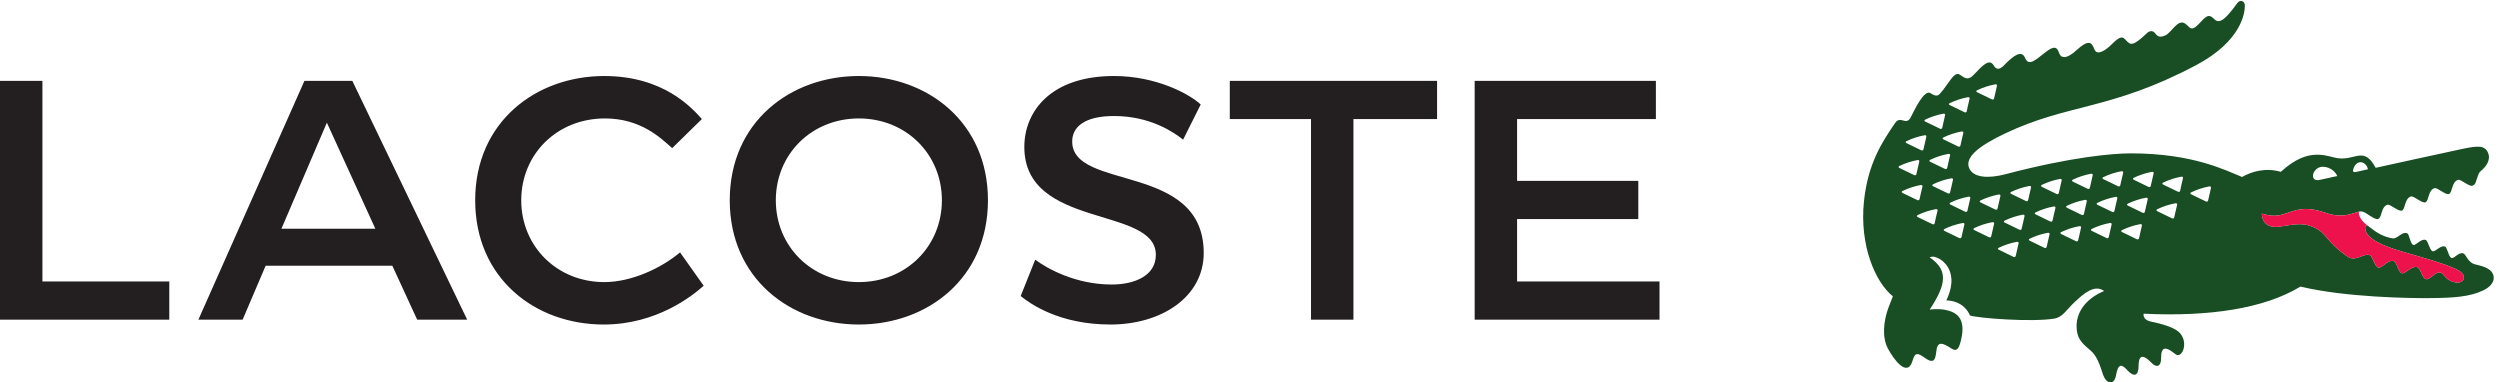
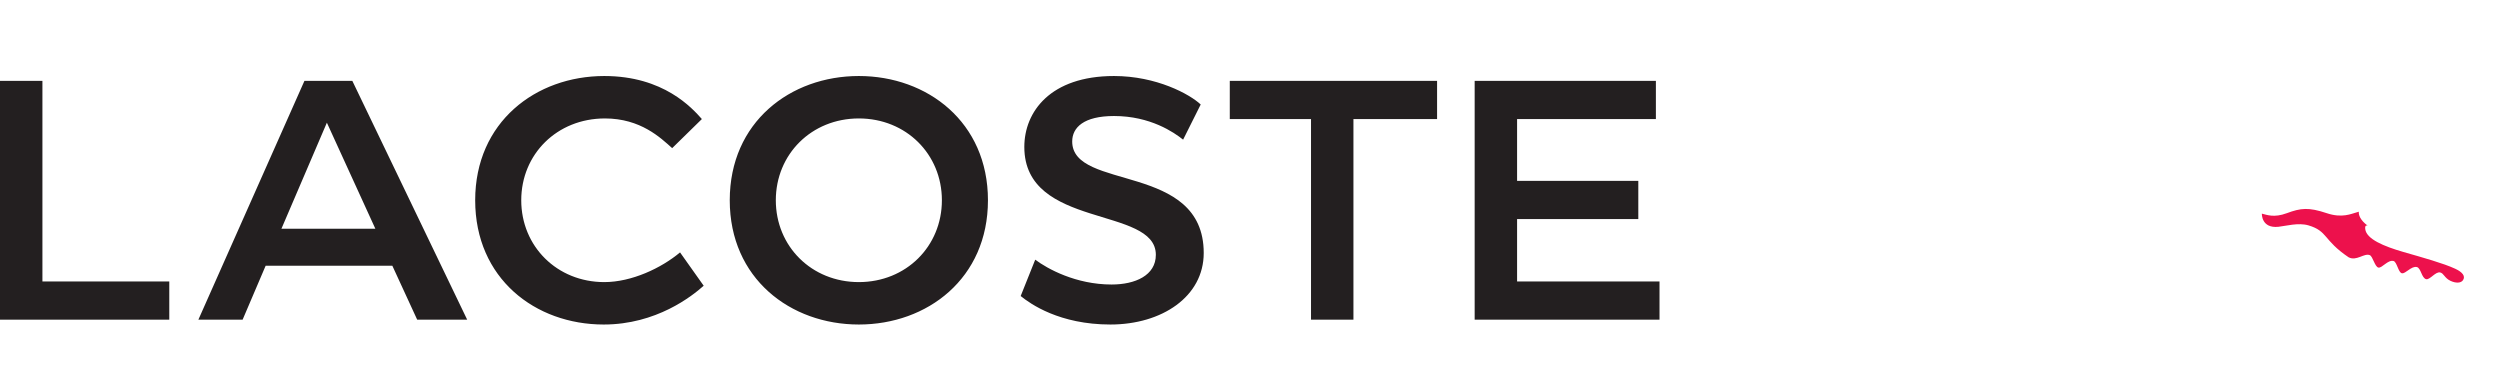
<svg xmlns="http://www.w3.org/2000/svg" viewBox="0 0 773.06 118.27">
  <g transform="matrix(.133 0 0 -.133 0 118.267)">
    <path d="m759.984 603.992 112.735-246.609h-218.426zm-661.347 97.231h-98.637v-555.215h393.594v88.769h-294.957zm2949.463-88.782v-466.433h98.64v466.433h194.47v88.782h-481.97v-88.782zm-1051.28-379.074c-109.91 0-193.05 83.149-193.05 190.254 0 107.094 83.14 190.238 193.05 190.238 109.92 0 193.07-83.144 193.07-190.238 0-107.105-83.15-190.254-193.07-190.254zm-590.45 380.492c83.15 0 129.65-45.089 156.43-69.054l69.05 67.636c-22.55 25.372-88.78 100.059-226.88 100.059-159.24 0-300.17-107.09-300.17-288.879 0-181.797 139.52-288.894 298.76-288.894 122.61 0 205.74 66.242 232.51 90.195l-54.96 77.5c-43.68-36.649-112.73-69.055-176.14-69.055-109.92 0-193.07 83.149-193.07 190.254 0 107.094 83.15 190.238 194.47 190.238zm966.71-412.89c22.56-18.332 90.2-66.242 208.58-66.242 119.76 0 217 64.816 217 166.289 0 211.379-305.78 143.742-305.78 259.289 0 32.41 26.76 59.187 97.22 59.187 84.55 0 139.5-38.047 160.64-54.961l40.89 81.739c-25.38 23.957-102.88 66.23-201.53 66.23-147.97 0-208.55-83.145-208.55-164.871 0-191.652 305.79-136.699 305.79-250.852 0-47.91-47.91-69.035-102.87-69.035-83.15 0-149.39 36.625-177.56 57.778zm1476.85 500.254h-421.35v-555.215h429.79v88.769h-331.15v145.145h281.84v88.789h-281.84v143.73h322.71zm-2879.985-555.215h116.245l-267.018 555.215h-111.336l-246.606-555.215h102.875l53.547 125.418h294.528zm1026.875-11.281c159.25 0 300.17 107.097 300.17 288.894 0 181.789-140.92 288.879-300.17 288.879-159.23 0-300.15-107.09-300.15-288.879 0-181.797 140.92-288.894 300.15-288.894z" fill="#231f20" />
-     <path d="m5140.51 452.434c-2.3-9.512-4.52-19.278-6.61-29.239-.51-2.414-2.85-3.547-5.14-2.382-10.75 5.253-22.14 10.808-34.32 16.621-2.63 1.171-2.69 3.359-.04 4.589 13.31 6.383 27.4 10.997 41.95 13.731 2.91.547 4.77-.996 4.16-3.32zm-65.07 22.675c-2.3-9.535-4.57-19.296-6.56-29.257-.56-2.403-2.83-3.536-5.12-2.403-10.84 5.293-22.22 10.899-34.35 16.621-2.63 1.25-2.69 3.379 0 4.629 13.23 6.387 27.3 11.055 41.91 13.707 2.85.571 4.79-.965 4.12-3.297zm-20.38-91.156c-.48-2.437-2.74-3.445-5.07-2.41-10.75 5.266-22.14 10.859-34.31 16.633-2.62 1.23-2.65 3.355-.04 4.597 13.26 6.438 27.38 11.075 41.93 13.782 2.9.476 4.81-1.067 4.22-3.34-2.4-9.492-4.57-19.317-6.73-29.262zm-47.87 102.309c-2.36-9.465-4.6-19.239-6.67-29.199-.51-2.461-2.74-3.575-5.1-2.461-10.74 5.347-22.14 10.886-34.27 16.64-2.68 1.231-2.74 3.36-.1 4.625 13.29 6.43 27.44 11.059 42 13.774 2.86.468 4.77-1.086 4.14-3.379zm-13.72-60.141c-2.32-9.449-4.56-19.187-6.66-29.156-.52-2.481-2.8-3.574-5.1-2.481-10.73 5.293-22.18 10.907-34.33 16.661-2.6 1.226-2.65 3.398-.05 4.656 13.28 6.355 27.37 10.976 41.99 13.703 2.88.555 4.74-1.016 4.15-3.383zm-13.56-61.465c-2.4-9.488-4.6-19.234-6.68-29.195-.51-2.465-2.79-3.535-5.12-2.465-10.73 5.266-22.12 10.91-34.3 16.66-2.59 1.235-2.66 3.403-.05 4.629 13.29 6.391 27.39 11.039 41.94 13.735 2.89.566 4.82-.997 4.21-3.364zm-50.25 93.899c-.43-2.45-2.71-3.543-5.02-2.45-10.84 5.321-22.18 10.868-34.36 16.629-2.63 1.243-2.71 3.321-.06 4.602 13.31 6.426 27.41 11.094 42.02 13.758 2.85.5 4.72-.985 4.15-3.379-2.41-9.461-4.59-19.188-6.73-29.16zm-6.89-30.457c-2.33-9.551-4.59-19.2-6.62-29.25-.63-2.371-2.82-3.504-5.16-2.371-10.74 5.261-22.2 10.847-34.32 16.582-2.61 1.257-2.63 3.379-.05 4.629 13.26 6.445 27.38 11.054 41.97 13.765 2.93.5 4.8-1.031 4.18-3.355zm-13.26-60.703c-2.35-9.532-4.55-19.2-6.62-29.219-.49-2.383-2.8-3.52-5.08-2.383-10.79 5.273-22.17 10.859-34.36 16.602-2.6 1.25-2.67 3.359-.06 4.57 13.3 6.441 27.33 11.109 41.98 13.808 2.87.489 4.74-1.054 4.14-3.378zm-55.69 82.898c-10.85 5.215-22.24 10.867-34.39 16.574-2.57 1.25-2.62 3.399-.04 4.664 13.32 6.371 27.41 11 42.03 13.703 2.82.52 4.71-1.004 4.14-3.347-2.37-9.492-4.59-19.25-6.66-29.219-.55-2.375-2.81-3.516-5.08-2.375zm-2.05-29.109c-2.36-9.446-4.59-19.18-6.64-29.239-.52-2.461-2.83-3.515-5.09-2.382-10.82 5.214-22.13 10.847-34.32 16.582-2.66 1.289-2.73 3.359-.1 4.617 13.32 6.457 27.4 11.086 42.01 13.75 2.87.468 4.74-1.082 4.14-3.328zm-13.3-61.153c-2.37-9.496-4.56-19.179-6.66-29.218-.51-2.461-2.73-3.516-5.04-2.422-10.82 5.269-22.15 10.855-34.39 16.64-2.6 1.258-2.68 3.336-.1 4.586 13.38 6.469 27.44 11.117 42.03 13.75 2.88.531 4.78-1.051 4.16-3.336zm-56.81 78.153c-10.83 5.285-22.21 10.871-34.32 16.632-2.62 1.192-2.76 3.258-.1 4.61 13.31 6.426 27.36 11.015 41.97 13.719 2.9.488 4.75-1.004 4.18-3.379-2.33-9.403-4.61-19.207-6.66-29.149-.47-2.492-2.8-3.554-5.07-2.433zm-9.52-61.602c-.48-2.41-2.73-3.523-5.06-2.41-10.76 5.312-22.22 10.898-34.3 16.656-2.57 1.203-2.7 3.305-.06 4.563 13.28 6.464 27.41 11.101 41.94 13.742 2.87.484 4.81-.977 4.21-3.352-2.37-9.48-4.62-19.265-6.73-29.199zm-13.67-61.18c-.49-2.433-2.77-3.507-5.09-2.433-10.79 5.304-22.13 10.871-34.3 16.64-2.62 1.204-2.72 3.352-.08 4.637 13.28 6.418 27.42 11.035 41.99 13.715 2.85.477 4.76-1.016 4.2-3.359-2.41-9.454-4.59-19.239-6.72-29.2zm-43.03 108.817c-.5-2.449-2.75-3.563-5.03-2.434-10.84 5.219-22.2 10.766-34.38 16.645-2.58 1.133-2.72 3.34-.06 4.566 13.3 6.418 27.38 10.957 41.99 13.75 2.91.531 4.75-1.043 4.18-3.394-2.35-9.465-4.62-19.2-6.7-29.133zm-8.41-37.528c-2.37-9.492-4.59-19.23-6.69-29.199-.54-2.383-2.83-3.547-5.13-2.383-10.72 5.235-22.15 10.879-34.28 16.602-2.61 1.211-2.65 3.34-.06 4.609 13.25 6.383 27.4 10.996 41.96 13.75 2.89.504 4.82-1.054 4.2-3.379zm-13.81-63.144c-2.34-9.473-4.53-19.192-6.64-29.141-.54-2.422-2.78-3.554-5.1-2.422-10.74 5.254-22.13 10.84-34.31 16.649-2.62 1.183-2.66 3.301-.09 4.562 13.3 6.407 27.38 11.043 42.04 13.731 2.82.554 4.76-1.028 4.1-3.379zm-54.03 78.457c-10.8 5.254-22.2 10.859-34.37 16.543-2.59 1.23-2.66 3.418-.05 4.648 13.29 6.368 27.45 11.035 41.97 13.789 2.94.465 4.78-1.015 4.21-3.379-2.42-9.511-4.59-19.238-6.7-29.199-.48-2.461-2.74-3.578-5.06-2.402zm-2.89-32.734c-2.38-9.532-4.61-19.278-6.67-29.258-.53-2.383-2.78-3.535-5.08-2.383-10.79 5.254-22.17 10.84-34.3 16.609-2.6 1.192-2.7 3.332-.1 4.66 13.29 6.356 27.39 11.012 41.94 13.719 2.94.528 4.85-1.086 4.21-3.347zm-62.05 30.097c-.53-2.492-2.79-3.527-5.09-2.492-10.79 5.371-22.17 10.891-34.35 16.652-2.64 1.231-2.65 3.34-.05 4.668 13.3 6.383 27.4 11.016 42.01 13.692 2.81.562 4.71-.981 4.16-3.282-2.4-9.55-4.59-19.296-6.68-29.238zm-13.77-61.242c-.5-2.449-2.79-3.555-5.11-2.449-10.74 5.273-22.13 10.906-34.28 16.601-2.63 1.289-2.71 3.387-.08 4.688 13.28 6.308 27.4 10.976 42.01 13.719 2.87.5 4.77-1.043 4.19-3.34-2.38-9.481-4.61-19.227-6.73-29.219zm-65.98 118.125c-2.57 1.211-2.6 3.352 0 4.563 13.28 6.464 27.39 11.113 41.96 13.789 2.82.507 4.73-1.028 4.19-3.34-2.37-9.453-4.62-19.258-6.67-29.239-.5-2.421-2.79-3.515-5.1-2.382-10.76 5.23-22.15 10.839-34.38 16.609zm3.62-85.906c-.51-2.414-2.79-3.535-5.1-2.383-10.8 5.273-22.19 10.848-34.36 16.609-2.57 1.211-2.69 3.371-.07 4.621 13.29 6.407 27.43 11.043 41.99 13.692 2.91.586 4.81-.957 4.26-3.274-2.45-9.539-4.65-19.336-6.72-29.265zm-74.6 70.191c-2.58 1.281-2.67 3.363-.05 4.66 13.27 6.418 27.4 11.067 41.99 13.797 2.87.492 4.77-1.012 4.2-3.316-2.39-9.524-4.63-19.278-6.74-29.258-.52-2.465-2.75-3.594-5.07-2.426-10.75 5.305-22.21 10.863-34.33 16.543zm-7.44 62.793c13.34 6.399 27.49 10.996 42.08 13.735 2.86.593 4.76-.997 4.14-3.313-2.38-9.52-4.6-19.246-6.68-29.18-.57-2.468-2.8-3.621-5.12-2.453-10.82 5.293-22.15 10.863-34.36 16.606-2.58 1.211-2.61 3.3-.06 4.605zm16.48 57.668c13.32 6.453 27.38 11.008 41.97 13.703 2.87.567 4.76-.988 4.22-3.261-2.41-9.551-4.61-19.297-6.7-29.219-.52-2.442-2.8-3.633-5.14-2.442-10.72 5.301-22.11 10.879-34.32 16.661-2.56 1.21-2.63 3.339-.03 4.558zm43.66 50.129c13.22 6.426 27.35 11.031 42 13.738 2.87.539 4.74-1.004 4.11-3.332-2.33-9.48-4.57-19.195-6.61-29.195-.51-2.434-2.81-3.574-5.16-2.434-10.78 5.254-22.18 10.852-34.3 16.629-2.65 1.242-2.67 3.324-.04 4.594zm57.67-83.066c-2.39-9.493-4.6-19.211-6.71-29.18-.52-2.434-2.75-3.637-5.08-2.434-10.79 5.246-22.16 10.852-34.33 16.614-2.58 1.171-2.66 3.32-.04 4.636 13.3 6.399 27.48 10.989 42.01 13.692 2.81.519 4.75-.965 4.15-3.328zm26.59 55.39c2.95.528 4.83-1 4.19-3.359-2.33-9.504-4.59-19.238-6.69-29.192-.47-2.421-2.69-3.535-5.02-2.421-10.8 5.332-22.2 10.832-34.33 16.621-2.61 1.211-2.72 3.351-.08 4.64 13.26 6.407 27.37 11.035 41.93 13.711zm-27.3 65.996c13.28 6.383 27.34 11.035 41.96 13.75 2.86.489 4.74-1.054 4.17-3.371-2.38-9.511-4.63-19.207-6.66-29.199-.49-2.48-2.75-3.547-5.08-2.41-10.83 5.254-22.17 10.859-34.33 16.601-2.64 1.211-2.73 3.379-.06 4.629zm63.61 29.903c13.32 6.414 27.38 11.015 41.99 13.769 2.88.488 4.77-1.039 4.14-3.332-2.37-9.48-4.59-19.25-6.64-29.18-.52-2.468-2.79-3.593-5.11-2.468-10.8 5.269-22.18 10.894-34.32 16.609-2.59 1.203-2.7 3.352-.06 4.602zm803.76-177.895c19.37-.015 31.31-14.879 33.47-21.598 0 0-29.13-6.437-41.81-9.101-8.29-1.762-13.72 1.777-14.54 8.277-1.04 7.231 6.72 22.563 22.88 22.422zm71.93-2.234c2.98 7.617 9.24 12.824 15.71 12.832 11.56.012 17.12-12.625 17.08-16.492l-27.94-6.235c-7.83-1.519-7.64 2.746-4.85 9.895zm313.71-235.891c-11.99 7.563-22.49 8.496-33.45 11.809-14.83 4.492-19.59 22.687-25.09 24.797-11.09 4.257-21.33-12.668-28.05-10.45-6.72 2.137-9.47 24.434-14.93 26.465-10.7 3.973-22.24-13.027-29.01-10.82-6.71 2.148-10.33 24.117-15.79 26.113-11.15 4.09-22.61-13.594-29.3-11.398-6.75 2.16-8.6 24.992-14.09 27.062-11.9 4.492-22.82-13.578-33.32-11.914-6.69 1.035-21.31 3.504-40.53 16.367-5.5 3.672-16.91 12.852-17.82 13.204-1.94.742-6.88 1.96-5.66-7.95 2.8-23.234 42.79-39.922 88.79-53.246 45.92-13.238 92.47-26.09 120.2-38.875 17.18-7.918 24.52-17.375 18.35-26.57-4.79-7.149-16.57-7.598-29.39-1.524-13.74 6.551-15.14 17.364-23.77 19.395-10.61 2.5-24.04-17.629-32.43-15.684-10.8 2.52-12 25.633-21.53 28.184-12.63 3.387-26.68-16.184-35.02-14.387-8.38 1.668-11.49 26.457-19.38 28.489-13.3 3.433-26.84-17.051-35.19-15.278-8.38 1.723-13.02 26.086-20.04 28.91-13.26 5.36-30.96-14.668-49.28-4.953-59.35 40.071-47.96 60.742-93.32 74.18-23.42 6.902-52.64-1.492-69.73-3.301-40.2-4.187-38.61 30.559-38.61 30.559 11.66-2.707 28.02-10.078 58.02 1.054 32.46 12.051 50.59 14.161 92.9 0 35.7-12.023 56.96-1.281 69.41 1.922 6.13 1.59 10.85 4.953 22.4-2.414 11.54-7.359 22.64-15.465 28.32-12.711 8.75 4.278 5.63 27.711 20.73 32.696 6.9 2.285 25.71-16.543 33.94-13.411 8.24 3.176 5.69 27.747 20.74 32.715 6.93 2.254 25.75-16.562 33.97-13.445 8.3 3.238 5.73 27.754 20.76 32.762 6.92 2.265 25.78-16.59 33.96-13.465 8.23 3.223 5.74 27.773 20.77 32.812 6.88 2.235 25.79-16.64 33.97-13.496v.02c8.23 3.262 7.08 9.472 13.68 26.172 1.3 3.281 3.71 6.531 7.06 9.297 9.18 7.539 23.09 23.632 14.91 41.718-7.45 16.328-22.79 15.797-56.49 8.867-28.35-5.863-204.41-44.55-204.41-44.55-27.47 50.82-46.06 17.265-86.85 22.187-25.81 3.106-67.56 29.434-133.61-31.543-35.5 10.125-66.87 1.141-90.25-11.972-39.62 16.152-115.2 54.91-258.8 54.91-40.62 0-137.51-8.02-291.71-48.614-39.47-10.402-75.53-8.156-84.31 15.262-9.12 24.535 22.52 50.227 82.18 78.832 147.97 70.86 246.75 54.168 445.71 159.512 106.65 56.426 113.61 122.637 113.51 138.66 0 10.977-11.16 14.66-17.6 5.664-35.88-50.078-45.1-45.926-56.27-34.754-14.93 14.91-24.95-8.789-41.01-20.742-12.18-9.062-14.62 1.856-24.49 8.203-16.84 10.887-31.03-21.281-45.47-27.734-16.75-7.52-19.8.879-25.49 6.816-4 4.199-11.26 4.082-16.47-.859-33.94-32.246-38.9-28.559-49.04-17.824-7.52 7.98-11.64 13.546-33.57-8.7-12.68-12.851-33.89-28.066-40.28-12.035-6.44 16.059-12.01 25.434-43.12-3.004-18.44-16.797-31-18.183-36.58-10.234-5.62 7.988-4.74 29.832-33.89 6.894-26.1-20.558-39.24-32.949-47.86-13.07-8.33 19.211-27.56 3.051-42.15-10.855-7.65-7.325-20.36-24.707-30.61-7.024-10.22 17.492-26.53-.578-47.49-22.722-11.79-12.422-19.68-6.965-31.35 1.308-13.45 9.625-27.65-24.765-47.16-45.383-3.67-3.41-8.99-5.898-20.74 2.286-15.18 10.46-39.28-42.903-46.12-55.989-11.21-21.121-23.51 5.547-36.57-13.551-30.4-44.531-62.94-93.906-72.18-181.406-11.05-104.699 27.76-189.972 67.15-221.308 0 0-4.79-11.731-10.29-26.457-11.02-29.5-15.55-67.801-1.42-94.657 13.67-25.938 45.67-69.102 57.55-28.352 5.76 19.785 11.21 18.742 30.29 5.254 28.77-20.293 21.73 16.711 27.51 27.656 4.07 7.688 9.06 10.664 32.77-4.98 13.65-8.875 18.03 3.184 22.09 20.07 12.52 52.176-12.13 65.008-36.49 69.91-17.74 3.566-36.38.598-36.38.598 38.81 59.187 43.61 91.484.04 121.445 6.49 3.269 11.81 1.484 17.38-.859 10.72-4.532 19.69-12.778 25.36-22.778 6.03-10.613 15.88-34.312-4.11-76.422 8.38 0 40.54-2.035 55.07-35.039 19.03-6.152 142.14-15.918 195.9-7.238 19.54 3.156 28.37 20.812 47.88 38.977 21.27 19.824 45.99 41.328 68.06 25.203-37.58-15.41-64.07-44.649-64.07-81.707 0-27.844 11.48-38.996 31.4-55.547 17.99-14.98 23.56-38.723 30.16-57.188 8.41-23.5 26.11-24.231 30.04-1.934 5.43 30.848 14.75 25.105 26.68 11.953 14.51-15.977 25.81-13.535 25.85 9.461.04 21.758 6.55 32.512 30.88 7.356 9.86-10.207 21.76-9.824 21.56 12.391-.23 27.148 11.96 24.531 27.16 12.91 5.28-4.051 8.97-6.965 11.82-6.816 11.97.644 19.85 23.918 10.63 42.324-4.59 9.191-11.29 22.949-73.39 35.742-20.34 4.191-16.86 18.312-16.86 18.312 151.61-7.355 280.14 11.7 364.63 63.067 103.85-25.039 255.79-27.434 305.64-26.777 49.83.593 87.93 2.859 119.15 17.832 32.9 15.8 27.96 39.804 12.75 49.351" fill="#194e25" />
    <path d="m5409.72 393.566c-42.31 14.161-60.44 12.051-92.9 0-30-11.132-46.36-3.761-58.02-1.054 0 0-1.59-34.746 38.61-30.559 17.09 1.809 46.31 10.203 69.73 3.301 45.36-13.438 33.97-34.109 93.32-74.18 18.32-9.715 36.02 10.313 49.28 4.953 7.02-2.824 11.66-27.187 20.04-28.91 8.35-1.773 21.89 18.711 35.19 15.278 7.89-2.032 11-26.821 19.38-28.489 8.34-1.797 22.39 17.774 35.02 14.387 9.53-2.551 10.73-25.664 21.53-28.184 8.39-1.945 21.82 18.184 32.43 15.684 8.63-2.031 10.03-12.844 23.77-19.395 12.82-6.074 24.6-5.625 29.39 1.524 6.17 9.195-1.17 18.652-18.35 26.57-27.73 12.785-74.28 25.637-120.2 38.875-46 13.324-85.99 30.012-88.79 53.246-1.2 9.785 3.59 8.711 5.58 7.977-17.67 13.113-21.36 25.519-20.47 32.375l-.02.008s-.02 0-.02-.008h-.01l-.02.008c-1.69-.442-3.33-1.024-5.06-1.485-12.45-3.203-33.71-13.945-69.41-1.922" fill="#ed114c" />
  </g>
</svg>